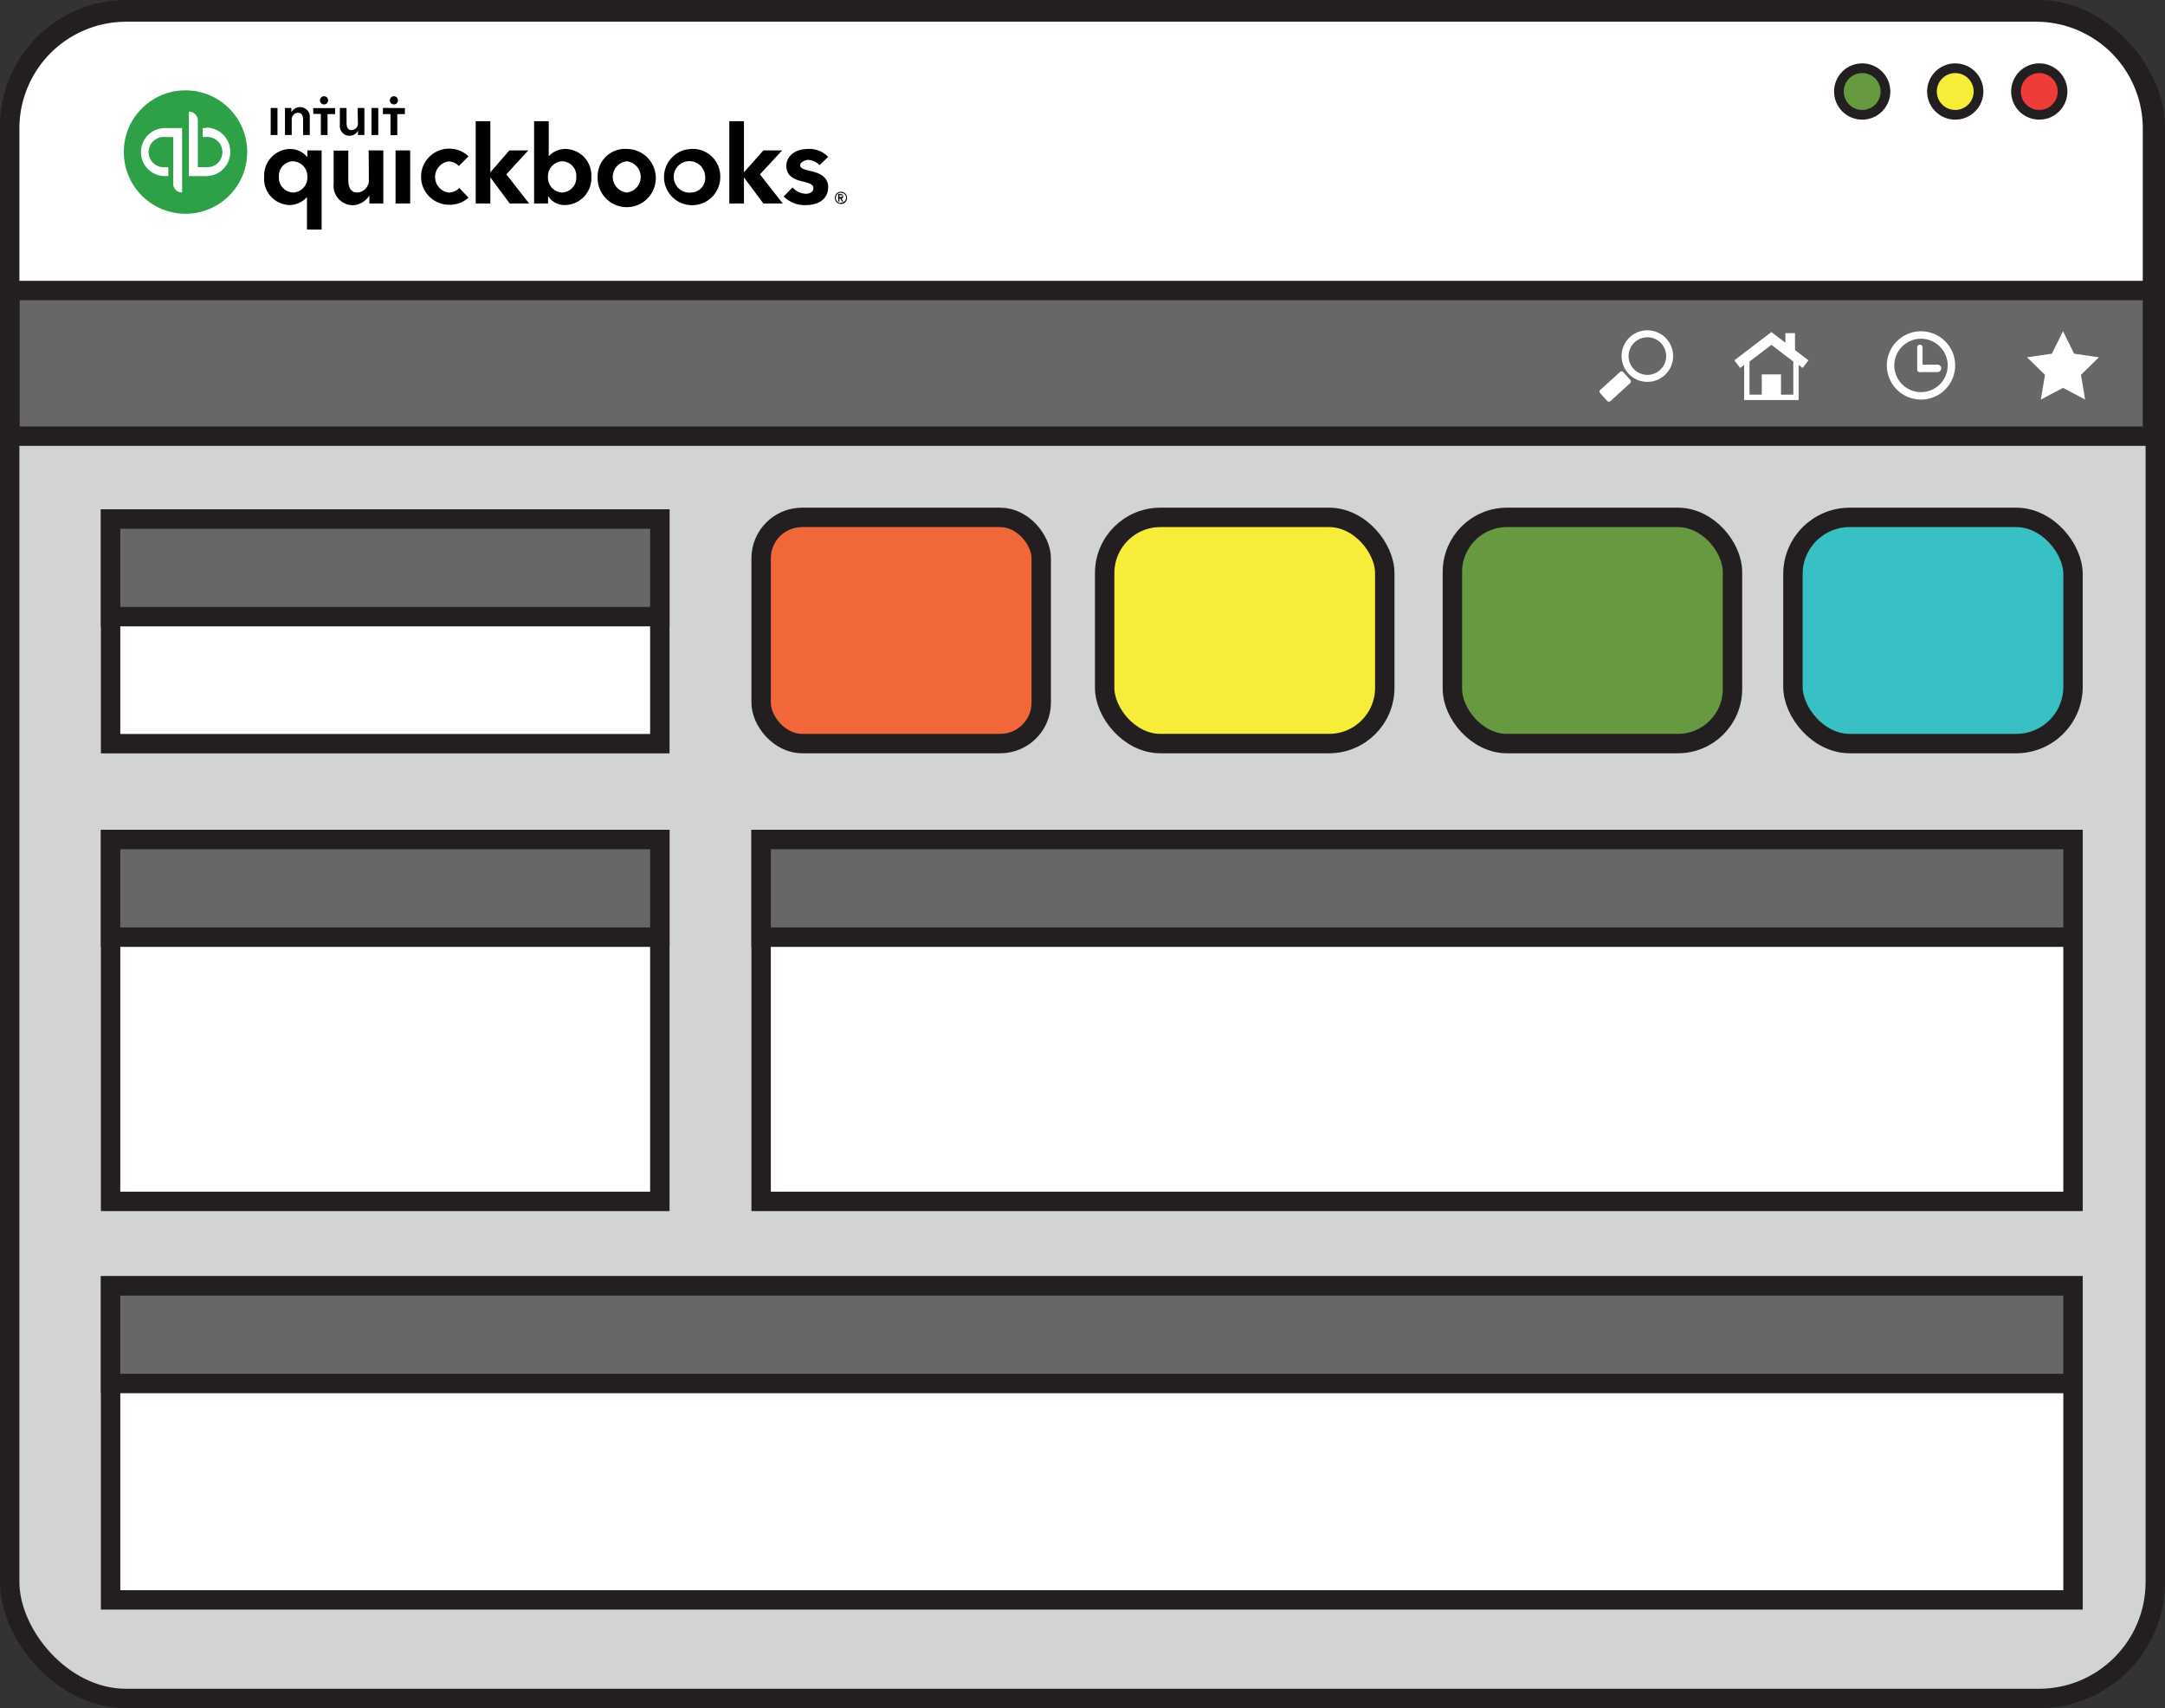
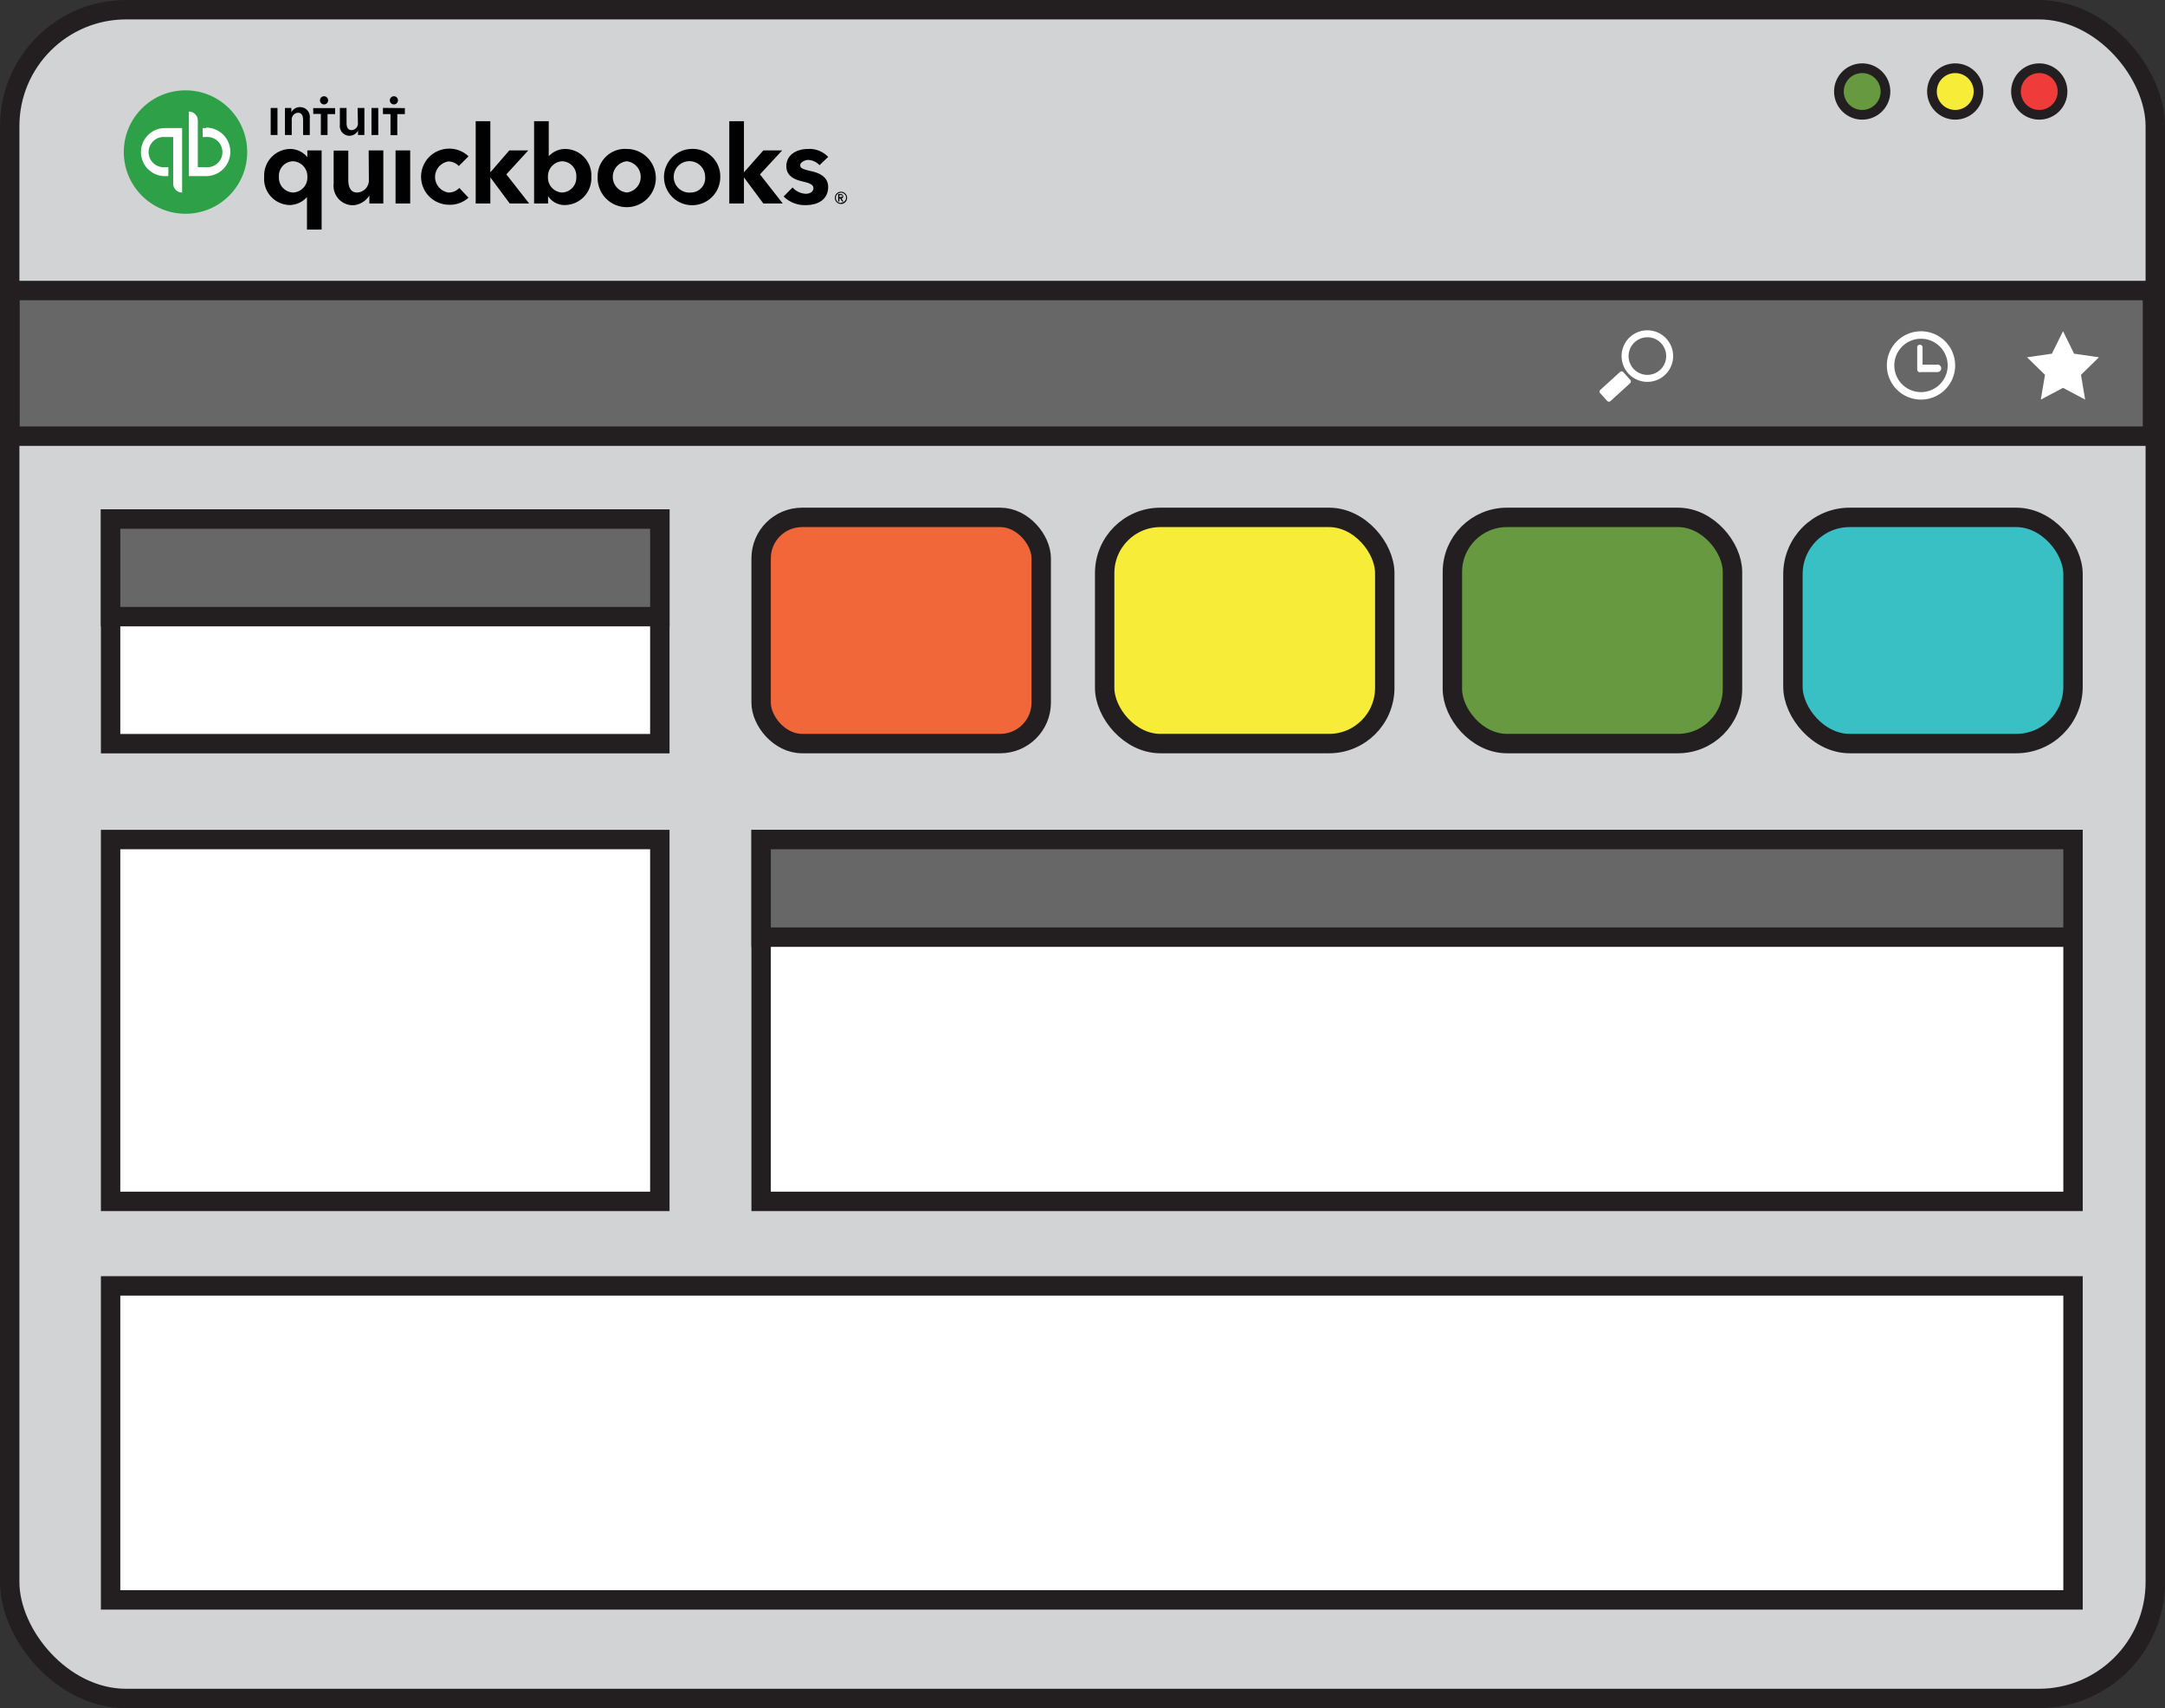
<svg xmlns="http://www.w3.org/2000/svg" xmlns:xlink="http://www.w3.org/1999/xlink" viewBox="0 0 223.15 176.04">
  <rect x="0" y="0" width="223.15" height="176.04" fill="#333333" stroke="none" />
  <defs>
    <style>.cls-1,.cls-3{fill:#fff;}.cls-2{fill:#d1d3d4;}.cls-10,.cls-11,.cls-12,.cls-13,.cls-2,.cls-3,.cls-4,.cls-5,.cls-6,.cls-7,.cls-8,.cls-9{stroke:#231f20;stroke-miterlimit:10;}.cls-10,.cls-11,.cls-12,.cls-13,.cls-2,.cls-3,.cls-8,.cls-9{stroke-width:2px;}.cls-13,.cls-16,.cls-4{fill:none;}.cls-11,.cls-5{fill:#669940;}.cls-10,.cls-6{fill:#f7ed38;}.cls-7{fill:#ef3b39;}.cls-8{fill:#666766;}.cls-9{fill:#f26739;}.cls-12{fill:#39c0c4;}.cls-14{fill:#010101;}.cls-15{fill:#2ea048;}</style>
    <symbol id="Search" data-name="Search" viewBox="0 0 63.19 61.3">
      <path class="cls-1" d="M.52,54a2,2,0,0,1,.13-2.83L17.56,35.78a2,2,0,0,1,2.83.14l6,6.68a2,2,0,0,1-.13,2.82L9.38,60.78a2,2,0,0,1-2.83-.13Z" />
      <path class="cls-1" d="M41.05,0A22.14,22.14,0,1,1,20.13,14.9,22.1,22.1,0,0,1,41.05,0m0,6A16.16,16.16,0,0,0,25.8,16.87a16.15,16.15,0,0,0,10,20.52,16.13,16.13,0,0,0,20.53-10,16.13,16.13,0,0,0-10-20.53h0A16.22,16.22,0,0,0,41.05,6Z" />
    </symbol>
    <symbol id="Home" data-name="Home" viewBox="0 0 69.46 63.67">
-       <path class="cls-1" d="M69.46,26.51,56.86,16.9V1h-9v9L34.73,0,0,26.51l5.46,7.16L9.2,30.81V63.67H60.26V30.81L64,33.67ZM55.26,58.67H43.73v-19h-18v19H14.2v-31L34.73,12,55.26,27.63Z" />
-     </symbol>
+       </symbol>
    <symbol id="Clock" data-name="Clock" viewBox="0 0 64 64">
      <path class="cls-1" d="M32,0A32,32,0,1,0,64,32,32,32,0,0,0,32,0Zm0,57A25,25,0,1,1,57,32,25,25,0,0,1,32,57Z" />
      <path class="cls-1" d="M47.46,31.24h-14V14.84a2.51,2.51,0,0,0-5,0V35.89a2.5,2.5,0,0,0,2.5,2.5,2.44,2.44,0,0,0,.9-.17l.23,0H47.46a3.5,3.5,0,0,0,0-7Z" />
    </symbol>
    <symbol id="Star_-_Orange" data-name="Star - Orange" viewBox="0 0 -32766 -32766" />
  </defs>
  <title>netsuite-logo</title>
  <g id="Webscreen">
    <rect id="outside_border" data-name="outside border" class="cls-2" x="1" y="1" width="221.15" height="174.04" rx="12" />
    <g id="top_dividerline" data-name="top dividerline">
-       <path class="cls-3" d="M13,1.24H209.86a12,12,0,0,1,12,12V34a0,0,0,0,1,0,0H1a0,0,0,0,1,0,0V13.24A12,12,0,0,1,13,1.24Z" />
      <line class="cls-4" x1="1.29" y1="33.95" x2="221.86" y2="33.95" />
    </g>
    <g id="exit_buttons" data-name="exit buttons">
      <circle class="cls-5" cx="191.94" cy="9.43" r="2.4" />
      <circle class="cls-6" cx="201.53" cy="9.43" r="2.4" />
      <circle class="cls-7" cx="210.19" cy="9.43" r="2.4" />
    </g>
    <rect class="cls-8" x="1.03" y="29.94" width="220.83" height="15.01" />
  </g>
  <g id="Colored_Boxes" data-name="Colored Boxes">
    <rect class="cls-9" x="78.45" y="53.32" width="28.87" height="23.31" rx="4.22" />
    <rect class="cls-10" x="113.86" y="53.32" width="28.87" height="23.31" rx="5.74" />
    <rect class="cls-11" x="149.7" y="53.32" width="28.87" height="23.31" rx="5.62" />
    <rect class="cls-12" x="184.8" y="53.32" width="28.87" height="23.31" rx="5.85" />
  </g>
  <g id="Layer_6" data-name="Layer 6">
    <rect class="cls-3" x="78.45" y="86.52" width="135.22" height="37.29" />
    <rect class="cls-8" x="78.45" y="86.52" width="135.22" height="10.06" />
    <line class="cls-13" x1="11.4" y1="63.55" x2="68.01" y2="63.55" />
    <rect class="cls-3" x="11.4" y="53.49" width="56.61" height="23.15" />
    <rect class="cls-8" x="11.4" y="53.49" width="56.61" height="10.06" />
    <line class="cls-13" x1="11.4" y1="97.58" x2="68.01" y2="97.58" />
    <rect class="cls-3" x="11.4" y="86.52" width="56.61" height="37.29" />
-     <rect class="cls-8" x="11.4" y="86.52" width="56.61" height="10.06" />
    <use width="63.19" height="61.3" transform="translate(164.87 34.04) scale(0.12)" xlink:href="#Search" />
    <rect class="cls-3" x="11.4" y="132.52" width="202.27" height="32.36" />
-     <rect class="cls-8" x="11.4" y="132.52" width="202.27" height="10.06" />
  </g>
  <g id="Layer_7" data-name="Layer 7">
    <use width="69.46" height="63.67" transform="translate(178.76 34.22) scale(0.11)" xlink:href="#Home" />
    <use width="64" height="64" transform="translate(194.48 34.14) scale(0.11)" xlink:href="#Clock" />
    <use width="-32766" height="-32766" transform="translate(16368.94 16405.87)" xlink:href="#Star_-_Orange" />
    <polygon class="cls-1" points="212.64 34.13 213.78 36.45 216.34 36.82 214.49 38.63 214.92 41.18 212.64 39.97 210.35 41.18 210.78 38.63 208.93 36.82 211.49 36.45 212.64 34.13" />
  </g>
  <g id="Layer_8" data-name="Layer 8">
    <g id="QuickBooks_-_Clearspace_Lockup" data-name="QuickBooks - Clearspace &amp; Lockup">
      <g id="QuickBooks_Lockup" data-name="QuickBooks Lockup">
        <g id="Wordmark">
          <path id="_" data-name="®" class="cls-14" d="M172.22,76.45c0-.15-.13-.21-.26-.21h-.25V77h.13v-.3h.09l.17.3h.15l-.19-.31A.18.18,0,0,0,172.22,76.45Zm-.38.1v-.2H172c.06,0,.14,0,.14.09s-.09.11-.16.11ZM172,76a.63.63,0,1,0,.63.63A.63.63,0,0,0,172,76Zm0,1.16a.53.53,0,0,1-.53-.53.53.53,0,0,1,1.06,0A.53.53,0,0,1,172,77.13Z" transform="translate(-85.32 -56.24)" />
          <path id="quickbooks" class="cls-14" d="M131.53,76.08a1.62,1.62,0,0,1,0-3.2,1.49,1.49,0,0,1,1.08.47l1-1a2.84,2.84,0,0,0-2-.79,2.89,2.89,0,1,0,0,5.78,2.84,2.84,0,0,0,2-.73l-.95-1A1.5,1.5,0,0,1,131.53,76.08Zm-5.44,1.13h1.51V71.74h-1.51Zm-2.75-2.47a1.26,1.26,0,0,1-1.2,1.34c-.6,0-.92-.43-.92-1.32v-3h-1.51v3.4a2,2,0,0,0,2.07,2.23,2.17,2.17,0,0,0,1.61-1h0v.82h1.44V71.74h-1.51ZM117,72.44h0a2.31,2.31,0,0,0-1.73-.85,2.73,2.73,0,0,0-2.72,2.87,2.69,2.69,0,0,0,2.65,2.91,2.45,2.45,0,0,0,1.76-.82h0V79.9h1.51V71.74H117Zm-1.47,3.64a1.52,1.52,0,0,1-1.46-1.62,1.49,1.49,0,0,1,1.46-1.6A1.55,1.55,0,0,1,117,74.48,1.53,1.53,0,0,1,115.52,76.08Zm34.39-4.49a2.82,2.82,0,0,0-3,2.87,3,3,0,1,0,3-2.87Zm0,4.49a1.62,1.62,0,0,1,0-3.22,1.62,1.62,0,0,1,0,3.22Zm18.88-2.23c-.78-.19-1-.29-1-.6s.55-.53.8-.53a1.71,1.71,0,0,1,1.19.54l.89-.85a2.67,2.67,0,0,0-2.07-.82c-1.1,0-2.24.55-2.24,1.78,0,1,.82,1.37,1.63,1.56s1.16.35,1.16.69c0,.51-.58.59-.77.59a1.94,1.94,0,0,1-1.38-.65l-.92.93a3.11,3.11,0,0,0,2.24.89c1.48,0,2.35-.71,2.35-1.87S169.55,74,168.79,73.85Zm-2.86-2.11H164L162,74h0V68.73h-1.51v8.48H162V74.52h0l2,2.69h2l-2.35-3Zm-22.39-.15a2.34,2.34,0,0,0-1.67.75h0V68.73h-1.51v8.48h1.44v-.77h0a2,2,0,0,0,1.72.93,2.76,2.76,0,0,0,2.74-2.91A2.72,2.72,0,0,0,143.54,71.59Zm-.29,4.49a1.53,1.53,0,0,1-1.46-1.6,1.55,1.55,0,0,1,1.46-1.62,1.5,1.5,0,0,1,1.46,1.6A1.52,1.52,0,0,1,143.25,76.08Zm-3.49-4.34h-1.95L135.86,74h0V68.73h-1.51v8.48h1.51V74.52h0l2,2.69h2l-2.35-3Zm16.79-.15a2.9,2.9,0,1,0,3,2.87A2.83,2.83,0,0,0,156.55,71.59Zm0,4.49A1.62,1.62,0,1,1,158,74.46,1.48,1.48,0,0,1,156.55,76.08Z" transform="translate(-85.32 -56.24)" />
        </g>
        <g id="Icon">
          <circle id="Circle" class="cls-15" cx="19.12" cy="15.67" r="6.36" />
          <path id="qb" class="cls-1" d="M99.85,71.91a2.47,2.47,0,0,0,2.47,2.48h.35v-.92h-.35a1.56,1.56,0,1,1,0-3.11h.85v4.8a.92.92,0,0,0,.92.92V69.44h-1.77A2.47,2.47,0,0,0,99.85,71.91Zm6.71-2.47h-.35v.92h.35a1.56,1.56,0,1,1,0,3.11h-.85V68.66a.92.92,0,0,0-.92-.92v6.65h1.77a2.48,2.48,0,0,0,0-5Z" transform="translate(-85.32 -56.24)" />
        </g>
        <path id="intuit" class="cls-14" d="M118.72,67a.42.42,0,1,0,0-.84.42.42,0,1,0,0,.84Zm-2.5.28a1,1,0,0,0-.87.53h0v-.44h-.66v2.78h.7V68.62a.69.69,0,0,1,.65-.76c.44,0,.52.41.52.75v1.54h.69V68.41A1,1,0,0,0,116.22,67.28Zm-3,2.87h.7V67.37h-.7ZM125.92,67a.42.42,0,1,0-.42-.42A.42.42,0,0,0,125.92,67Zm-1.13.36V68h.78v2.17h.7V68h.78v-.62Zm-1.18,2.79h.7V67.37h-.7Zm-6-2.17h.78v2.17h.69V68h.78v-.62H117.6Zm4.6.92a.68.68,0,0,1-.65.75c-.44,0-.52-.41-.52-.74V67.37h-.69V69.1a1,1,0,0,0,1,1.13,1,1,0,0,0,.87-.53h0v.45h.66V67.37h-.7Z" transform="translate(-85.32 -56.24)" />
      </g>
      <rect id="Clearspace" class="cls-16" x="6.4" y="2.95" width="85.26" height="27.07" />
    </g>
  </g>
</svg>